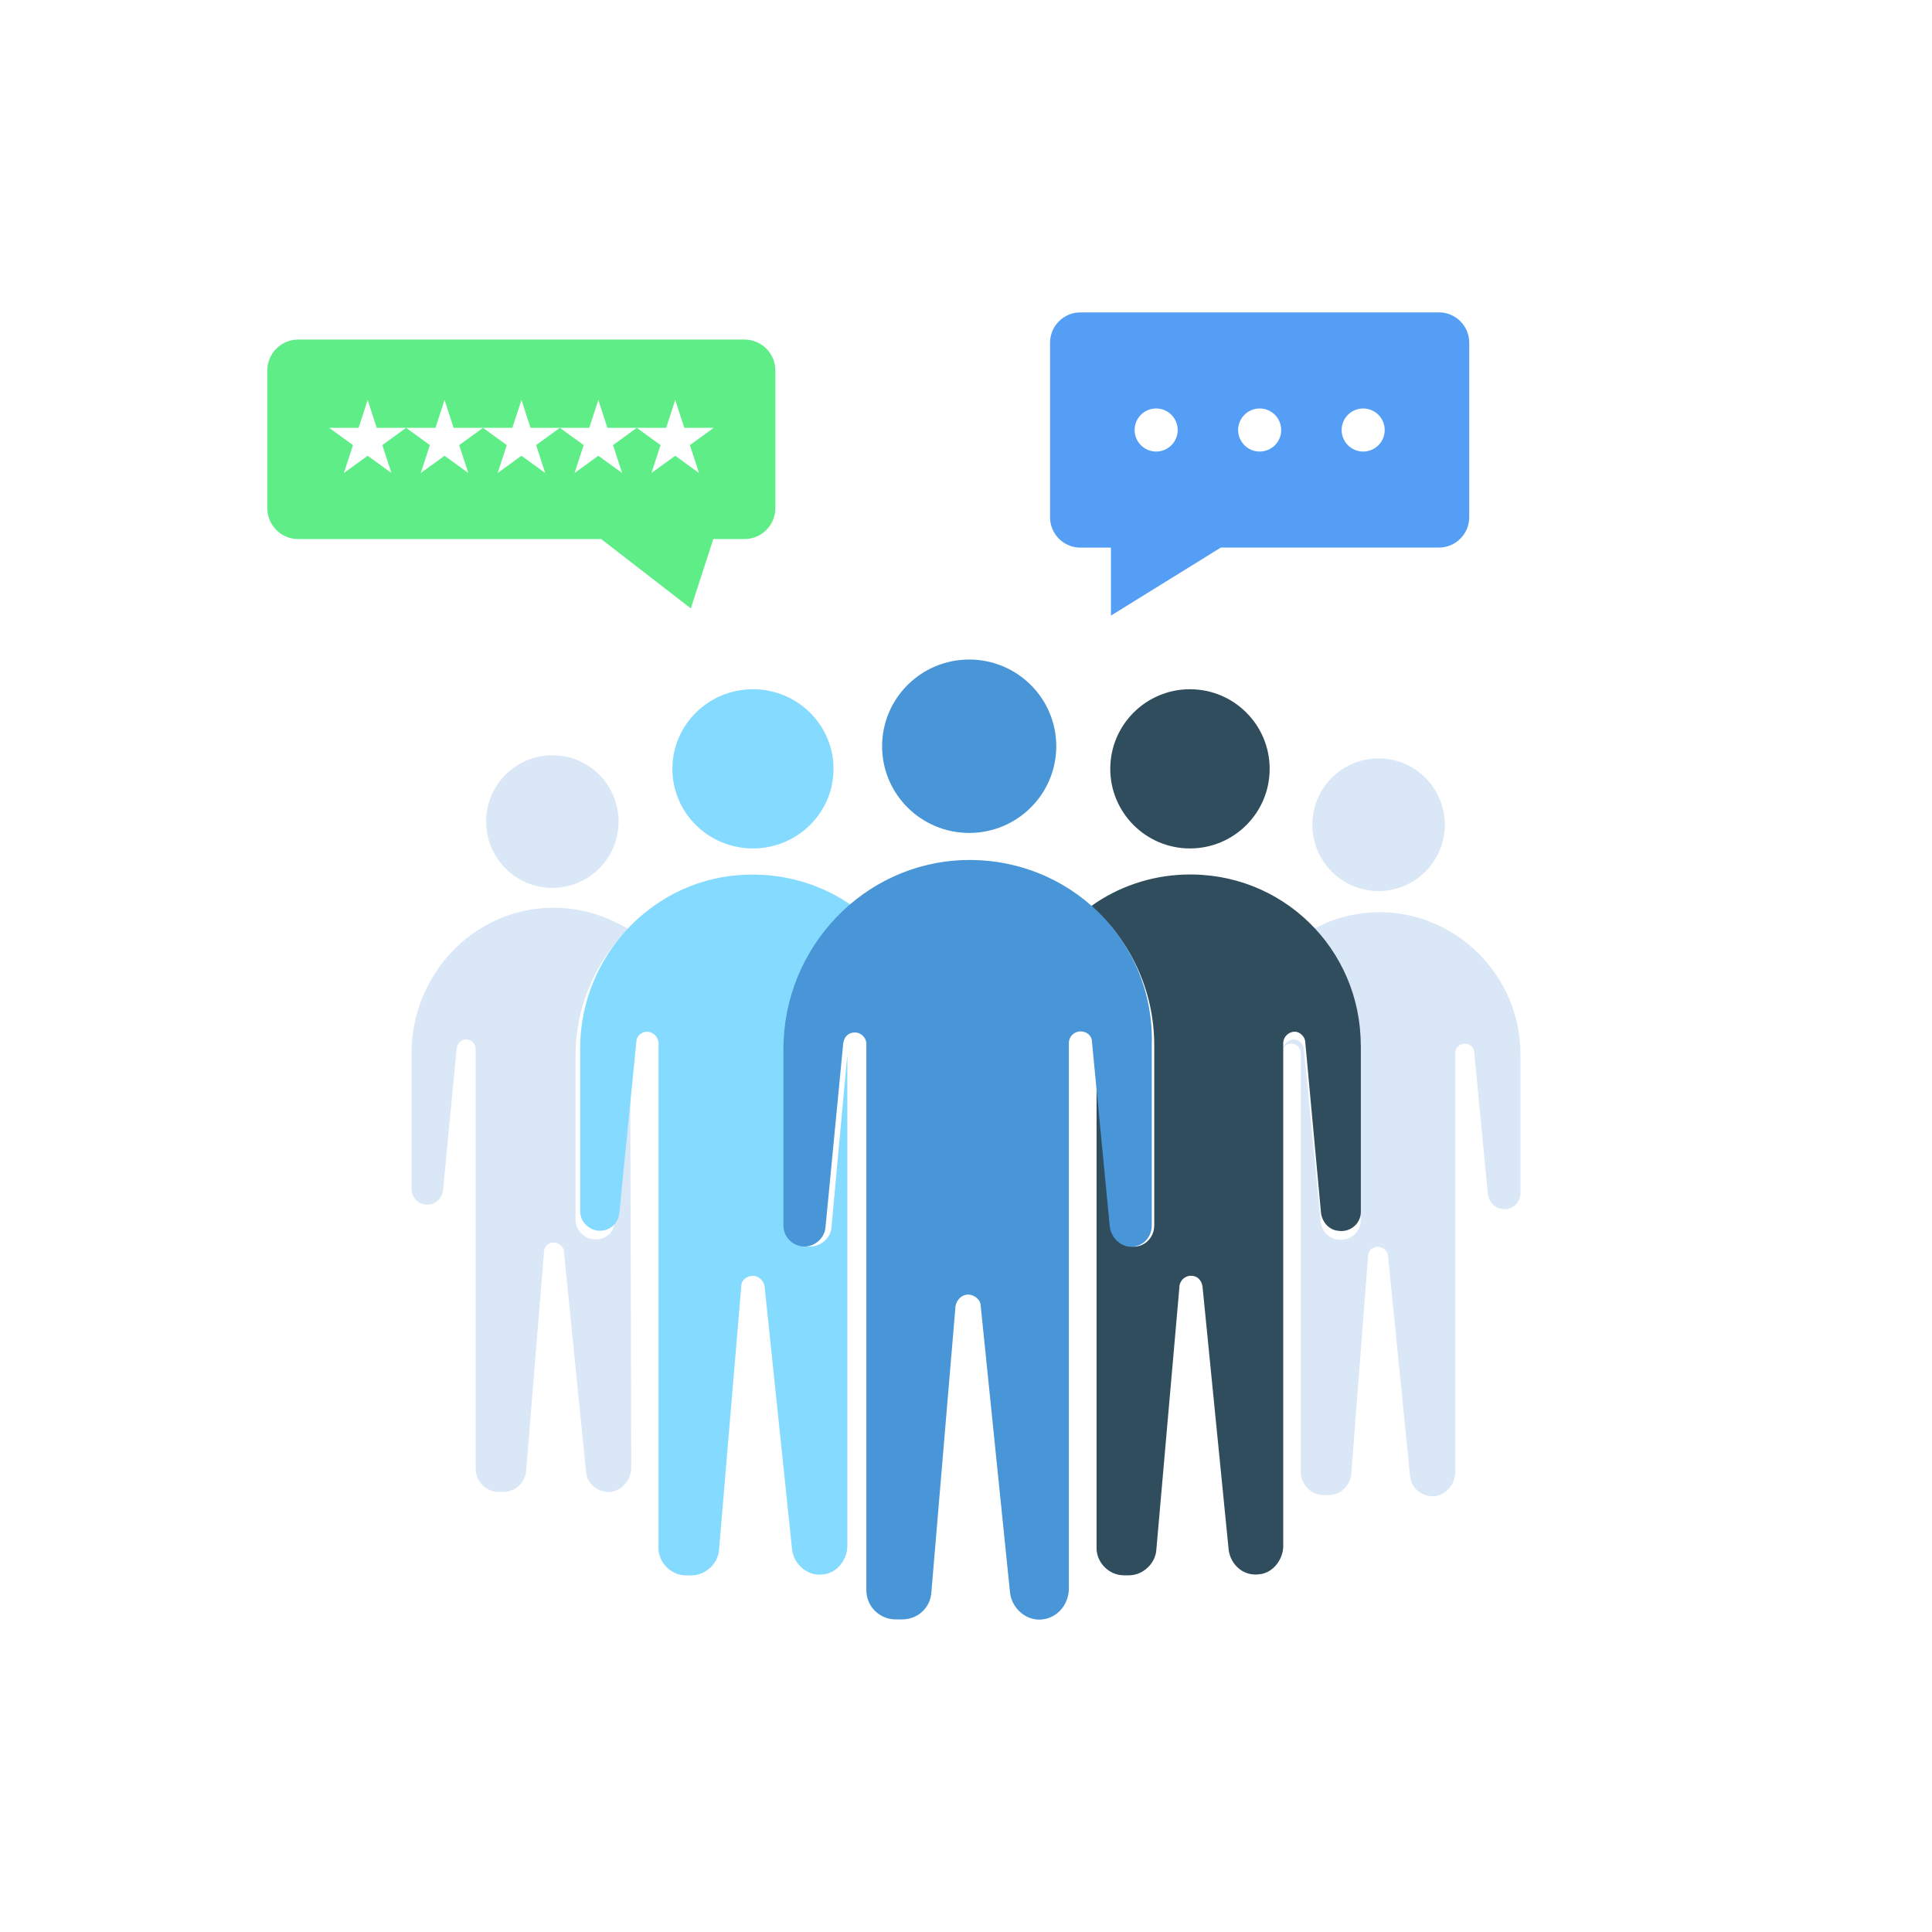
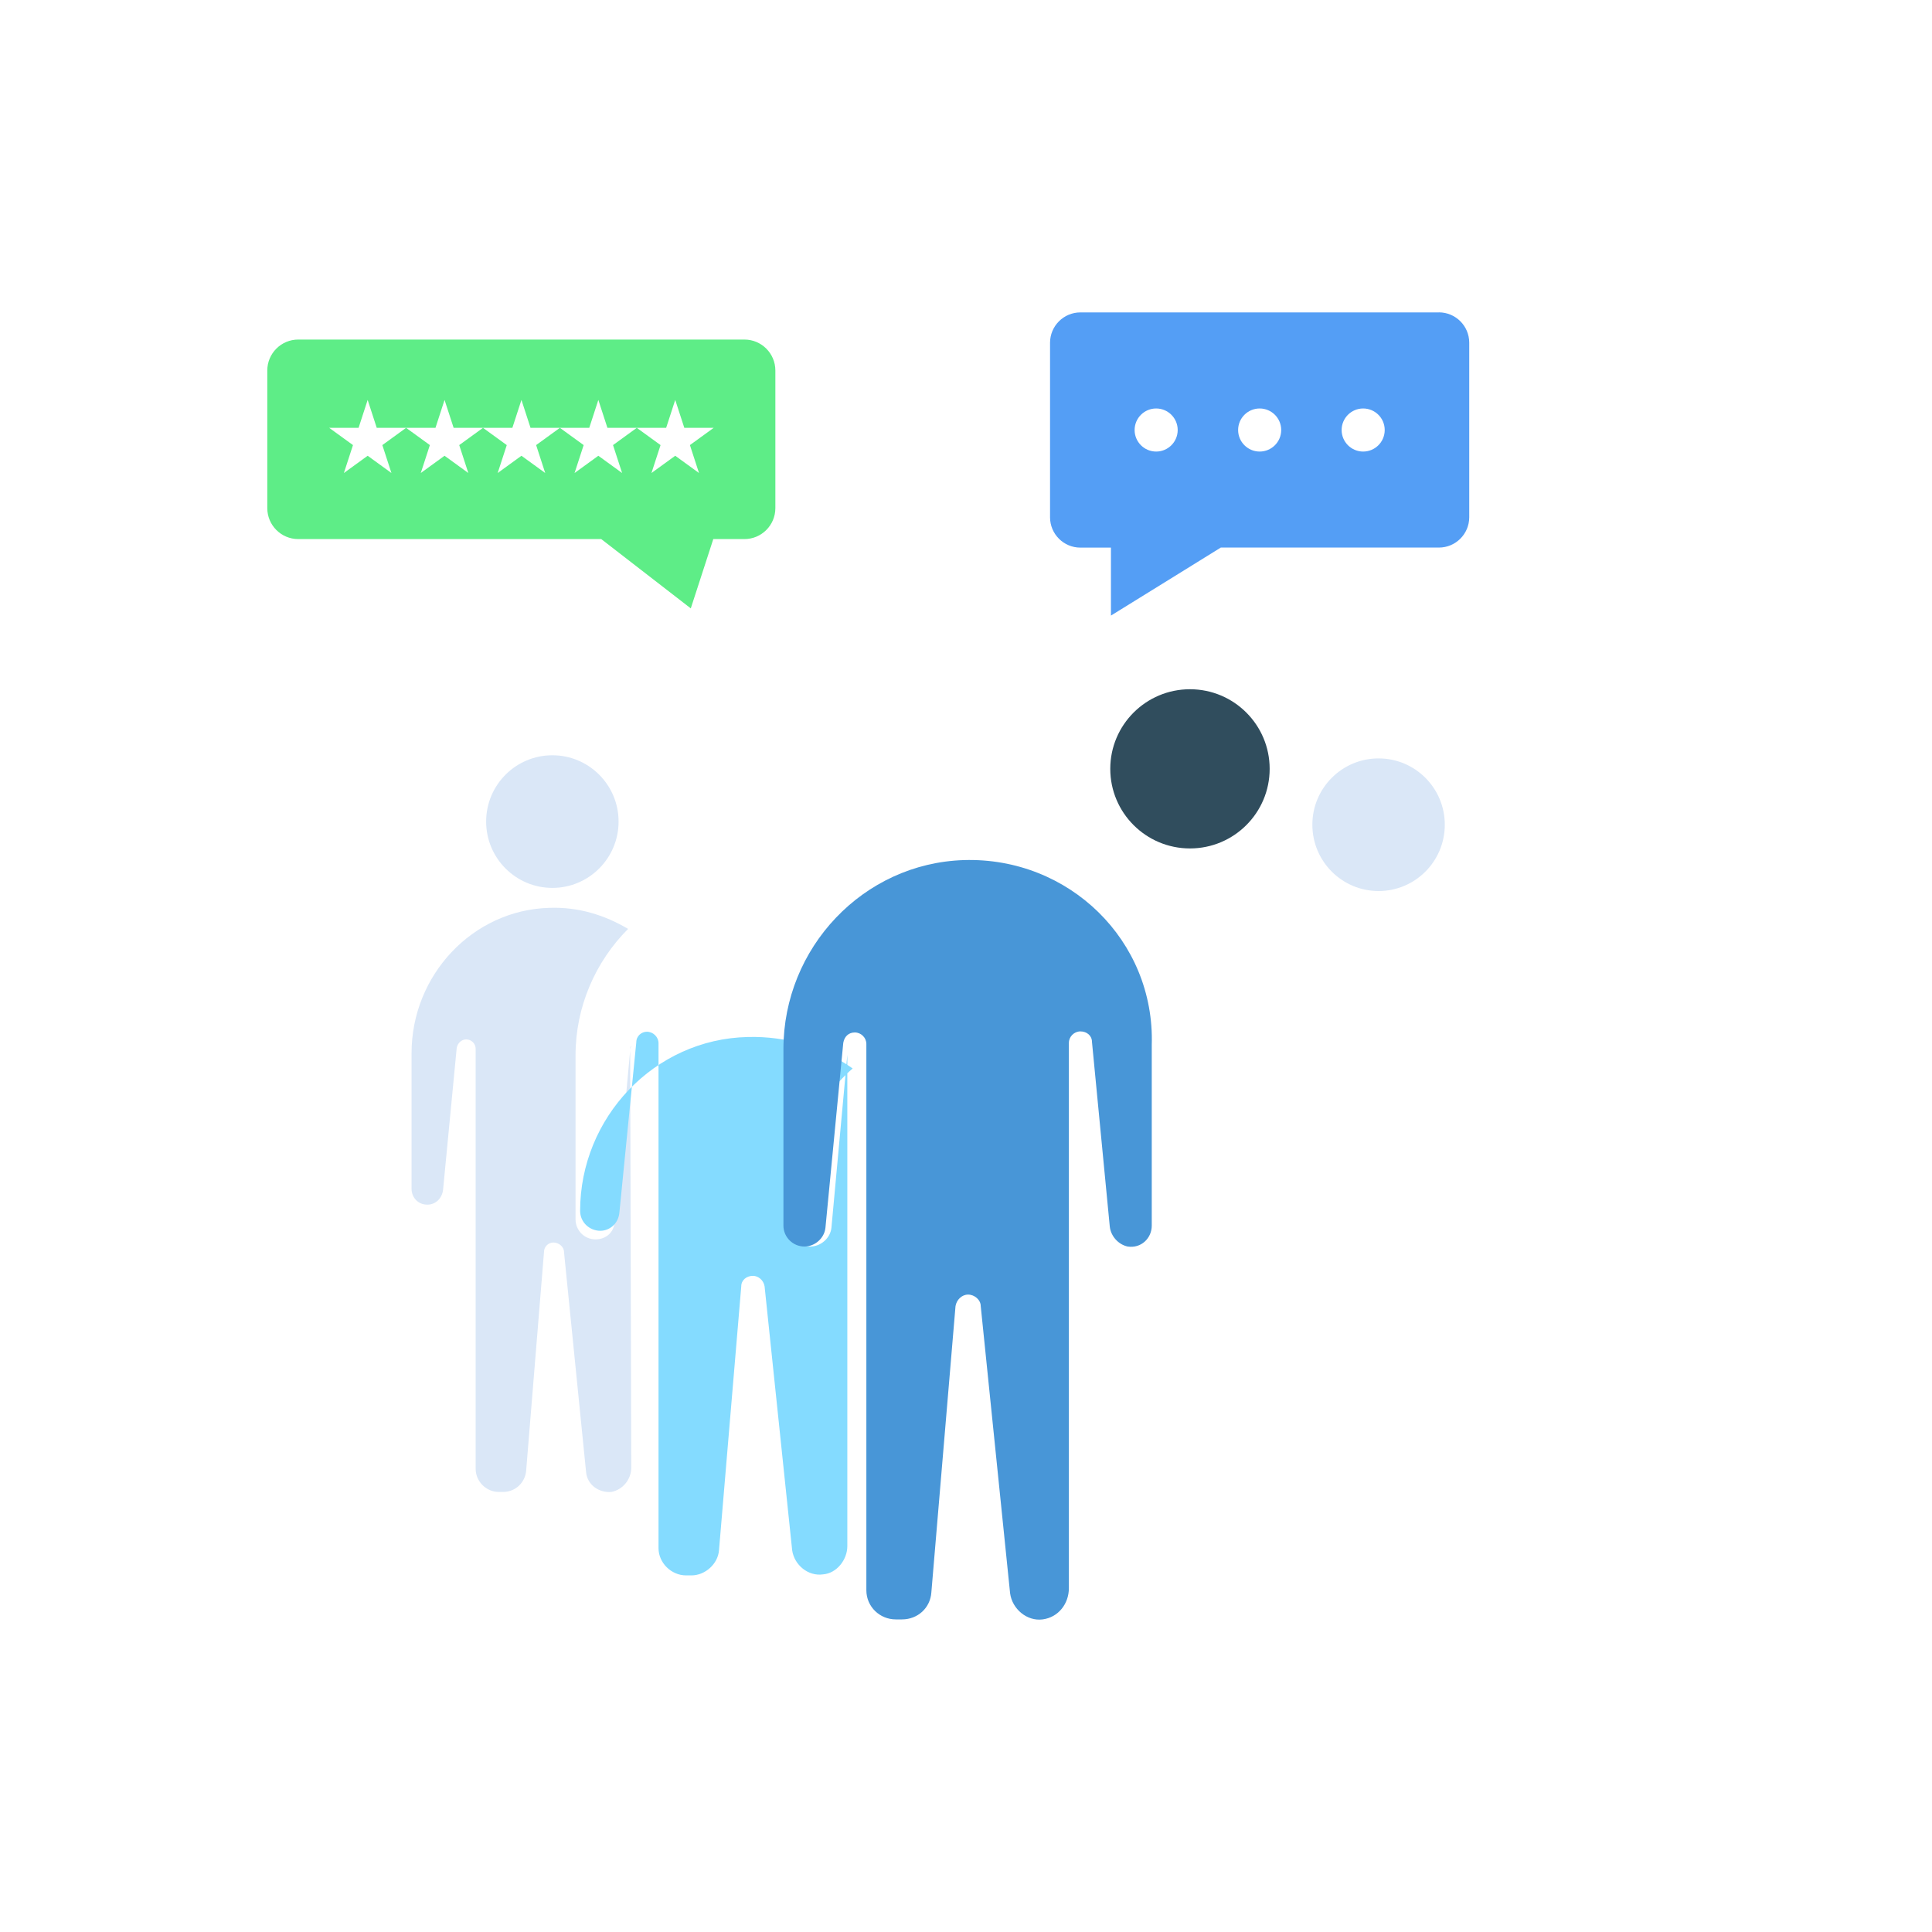
<svg xmlns="http://www.w3.org/2000/svg" id="Layer_1" data-name="Layer 1" viewBox="0 0 400 400">
  <defs>
    <style>
      .cls-1 {
        fill: #4896d7;
      }

      .cls-2 {
        fill: #5eed87;
      }

      .cls-3 {
        fill: #549ef5;
      }

      .cls-4 {
        fill: #304d5d;
      }

      .cls-5 {
        fill: #84dbff;
      }

      .cls-6 {
        fill: #dae7f7;
      }
    </style>
  </defs>
  <path class="cls-3" d="M297.91,64.68h-74.22c-3.47,0-6.29,2.81-6.29,6.29v36.12c0,3.47,2.81,6.29,6.29,6.29h6.32v14.07l15.32-9.48,3.71-2.3,3.71-2.3h45.15c3.47,0,6.29-2.81,6.29-6.29v-36.12c0-3.47-2.81-6.29-6.29-6.29ZM239.37,84.57c2.46,0,4.46,2,4.46,4.46s-2,4.46-4.46,4.46-4.46-2-4.46-4.46,2-4.46,4.46-4.46ZM260.8,93.49c-2.46,0-4.46-2-4.46-4.46s2-4.46,4.46-4.46,4.46,2,4.46,4.46-2,4.46-4.46,4.46ZM277.77,89.03c0-2.46,2-4.46,4.46-4.46s4.46,2,4.46,4.46-2,4.46-4.46,4.46-4.46-2-4.46-4.46Z" />
  <path class="cls-2" d="M55.34,76.71v28.49c0,3.54,2.87,6.41,6.41,6.41h62.73s18.54,14.35,18.54,14.35l4.66-14.35h6.44c3.54,0,6.41-2.87,6.41-6.41v-28.49c0-3.54-2.87-6.41-6.41-6.41H61.75c-3.54,0-6.41,2.87-6.41,6.41ZM73.08,92.15l-4.92-3.57h6.08s1.88-5.78,1.88-5.78l1.88,5.78h6.08s6.08,0,6.08,0l1.88-5.78,1.88,5.78h6.08s6.08,0,6.08,0l1.88-5.78,1.88,5.78h6.08s6.08,0,6.08,0l1.88-5.78,1.88,5.78h6.08s6.08,0,6.08,0l1.88-5.78,1.88,5.78h6.08s-4.92,3.57-4.92,3.57l1.88,5.78-4.92-3.57-4.92,3.57,1.88-5.78-4.92-3.57-4.92,3.57,1.88,5.78-4.92-3.57-4.92,3.57,1.88-5.78-4.92-3.57-4.92,3.57,1.88,5.78-4.92-3.57-4.92,3.57,1.88-5.78-4.92-3.57-4.92,3.57,1.88,5.78-4.92-3.57-4.92,3.57,1.88-5.78-4.92-3.57-4.92,3.57,1.88,5.78-4.92-3.57-4.92,3.57,1.88-5.78Z" />
  <g>
-     <path class="cls-6" d="M314.8,218.25v28.76c0,1.96-1.74,3.7-3.92,3.27-1.52-.22-2.61-1.53-2.83-3.05l-2.83-29.41c0-.87-.87-1.74-1.96-1.74-1.08,0-1.95.87-1.96,1.94,0,0,0,.01,0,.02v86.72c0,2.4-1.74,4.57-4.13,5.01-2.61.22-5.01-1.53-5.22-4.14l-4.57-45.54c0-1.09-1.09-1.96-2.18-1.96-1.08,0-1.95.87-1.96,1.94,0,0,0,.01,0,.02l-3.48,45.1c-.22,2.4-2.18,4.36-4.79,4.36h-.87c-2.61,0-4.79-2.18-4.79-4.79v-86.72c0-1.09-.87-1.96-1.96-1.96-.87,0-1.52.44-1.74,1.31,0-1.09,1.09-2.18,2.18-2.18s2.18.87,2.18,2.18l3.48,35.52c.22,1.96,1.52,3.49,3.48,3.7,2.61.44,4.79-1.53,4.79-3.92v-34.64c0-9.81-3.92-18.74-10.45-25.27,3.92-2.4,8.49-3.7,13.49-3.92,16.32-.44,30.03,12.86,30.03,29.42Z" />
    <ellipse class="cls-6" cx="285.42" cy="170.75" rx="13.71" ry="13.73" />
    <path class="cls-6" d="M130.47,217.38c0-.44.22-.65.22-.87-.22.22-.22.44-.22.87l.22,86.5c0,2.4-1.74,4.57-4.13,5.01-2.61.22-5.01-1.53-5.22-4.14l-4.57-45.54c0-1.09-1.09-1.96-2.18-1.96-1.08,0-1.95.87-1.96,1.94,0,0,0,.01,0,.02l-3.7,45.32c-.22,2.4-2.18,4.36-4.79,4.36h-.87c-2.61,0-4.79-2.18-4.79-4.79v-86.94c0-1.09-.87-1.96-1.96-1.96-.87,0-1.74.65-1.96,1.74l-2.83,29.42c-.22,1.74-1.52,3.05-3.26,3.05-1.96,0-3.26-1.53-3.26-3.27v-28.11c0-16.12,12.62-29.63,28.51-30.07,6.09-.22,11.53,1.53,16.32,4.36-6.75,6.75-10.88,16.12-10.88,26.15v33.99c0,2.18,1.74,4.14,4.14,4.14,2.18,0,3.92-1.53,3.92-3.7l3.26-35.52Z" />
    <ellipse class="cls-6" cx="114.36" cy="170.1" rx="13.71" ry="13.73" />
-     <path class="cls-4" d="M281.75,216.43v34.48c0,2.39-2.17,4.34-4.78,3.9-1.95-.22-3.26-1.95-3.47-3.69l-3.26-35.35c0-1.08-1.09-2.17-2.17-2.17-1.3,0-2.39,1.08-2.39,2.39v104.09c0,2.82-2.17,5.64-4.99,5.86-3.26.43-5.86-1.95-6.3-4.99l-5.43-54.65c-.22-1.3-1.09-2.17-2.39-2.17s-2.39,1.08-2.39,2.39l-4.78,54.43c-.22,2.82-2.82,5.2-5.64,5.2h-1.09c-3.04,0-5.64-2.6-5.64-5.64v-101.92l3.26,35.35c.22,1.95,1.74,3.69,3.69,4.12,2.82.43,4.99-1.74,4.99-4.34v-37.3c0-11.49-4.99-21.69-13.03-28.84,5.43-3.9,12.16-6.29,19.32-6.51,20.19-.65,36.47,15.4,36.47,35.35h0Z" />
    <ellipse class="cls-4" cx="246.37" cy="159.18" rx="16.5" ry="16.48" />
-     <path class="cls-5" d="M163.36,217.09v36.65c0,2.39,1.98,4.34,4.39,4.34,2.2,0,4.17-1.74,4.39-3.9l3.29-35.78v101.71c0,2.82-2.2,5.64-5.05,5.85-3.07.43-5.93-1.95-6.37-4.99l-5.71-54.65c-.22-1.3-1.32-2.17-2.41-2.17-1.32,0-2.42.87-2.42,2.17l-4.61,54.65c-.22,2.82-2.85,5.2-5.71,5.2h-1.1c-3.07,0-5.71-2.6-5.71-5.64v-104.53c0-1.3-1.1-2.39-2.41-2.39-1.1,0-2.19.87-2.19,2.17l-3.51,35.35c-.22,2.17-1.98,3.69-3.95,3.69-2.2,0-4.17-1.74-4.17-4.12v-33.61c0-19.3,15.37-35.57,34.69-36,8.12-.22,15.59,2.17,21.73,6.51-8.12,7.16-13.17,17.78-13.17,29.49Z" />
-     <ellipse class="cls-5" cx="155.89" cy="159.18" rx="16.68" ry="16.48" />
+     <path class="cls-5" d="M163.36,217.09v36.65c0,2.39,1.98,4.34,4.39,4.34,2.2,0,4.17-1.74,4.39-3.9l3.29-35.78v101.71c0,2.82-2.2,5.64-5.05,5.85-3.07.43-5.93-1.95-6.37-4.99l-5.71-54.65c-.22-1.3-1.32-2.17-2.41-2.17-1.32,0-2.42.87-2.42,2.17l-4.61,54.65c-.22,2.82-2.85,5.2-5.71,5.2h-1.1c-3.07,0-5.71-2.6-5.71-5.64v-104.53c0-1.3-1.1-2.39-2.41-2.39-1.1,0-2.19.87-2.19,2.17l-3.51,35.35c-.22,2.17-1.98,3.69-3.95,3.69-2.2,0-4.17-1.74-4.17-4.12c0-19.3,15.37-35.57,34.69-36,8.12-.22,15.59,2.17,21.73,6.51-8.12,7.16-13.17,17.78-13.17,29.49Z" />
    <path class="cls-1" d="M199.57,178.07c-20.86.65-37.37,18.16-37.37,39.14v36.54c0,2.38,1.96,4.33,4.35,4.33,2.17,0,4.13-1.73,4.35-3.89l3.69-38.27c.22-1.3,1.09-2.16,2.39-2.16s2.39,1.08,2.39,2.38v113.09c0,3.46,2.82,6.05,6.08,6.05h1.3c3.26,0,5.87-2.38,6.08-5.62l5-59.25c.22-1.3,1.3-2.38,2.61-2.38s2.61,1.08,2.61,2.38l6.08,59.46c.43,3.24,3.48,5.84,6.74,5.41,3.26-.43,5.43-3.24,5.43-6.49v-112.87c0-1.3,1.09-2.38,2.39-2.38s2.39.87,2.39,2.16l3.69,38.27c.22,1.95,1.74,3.68,3.69,4.11,2.82.43,5-1.73,5-4.33v-37.41c.65-21.62-17.16-38.92-38.89-38.27h0Z" />
-     <ellipse class="cls-1" cx="200.66" cy="154.5" rx="18.03" ry="17.95" />
  </g>
</svg>